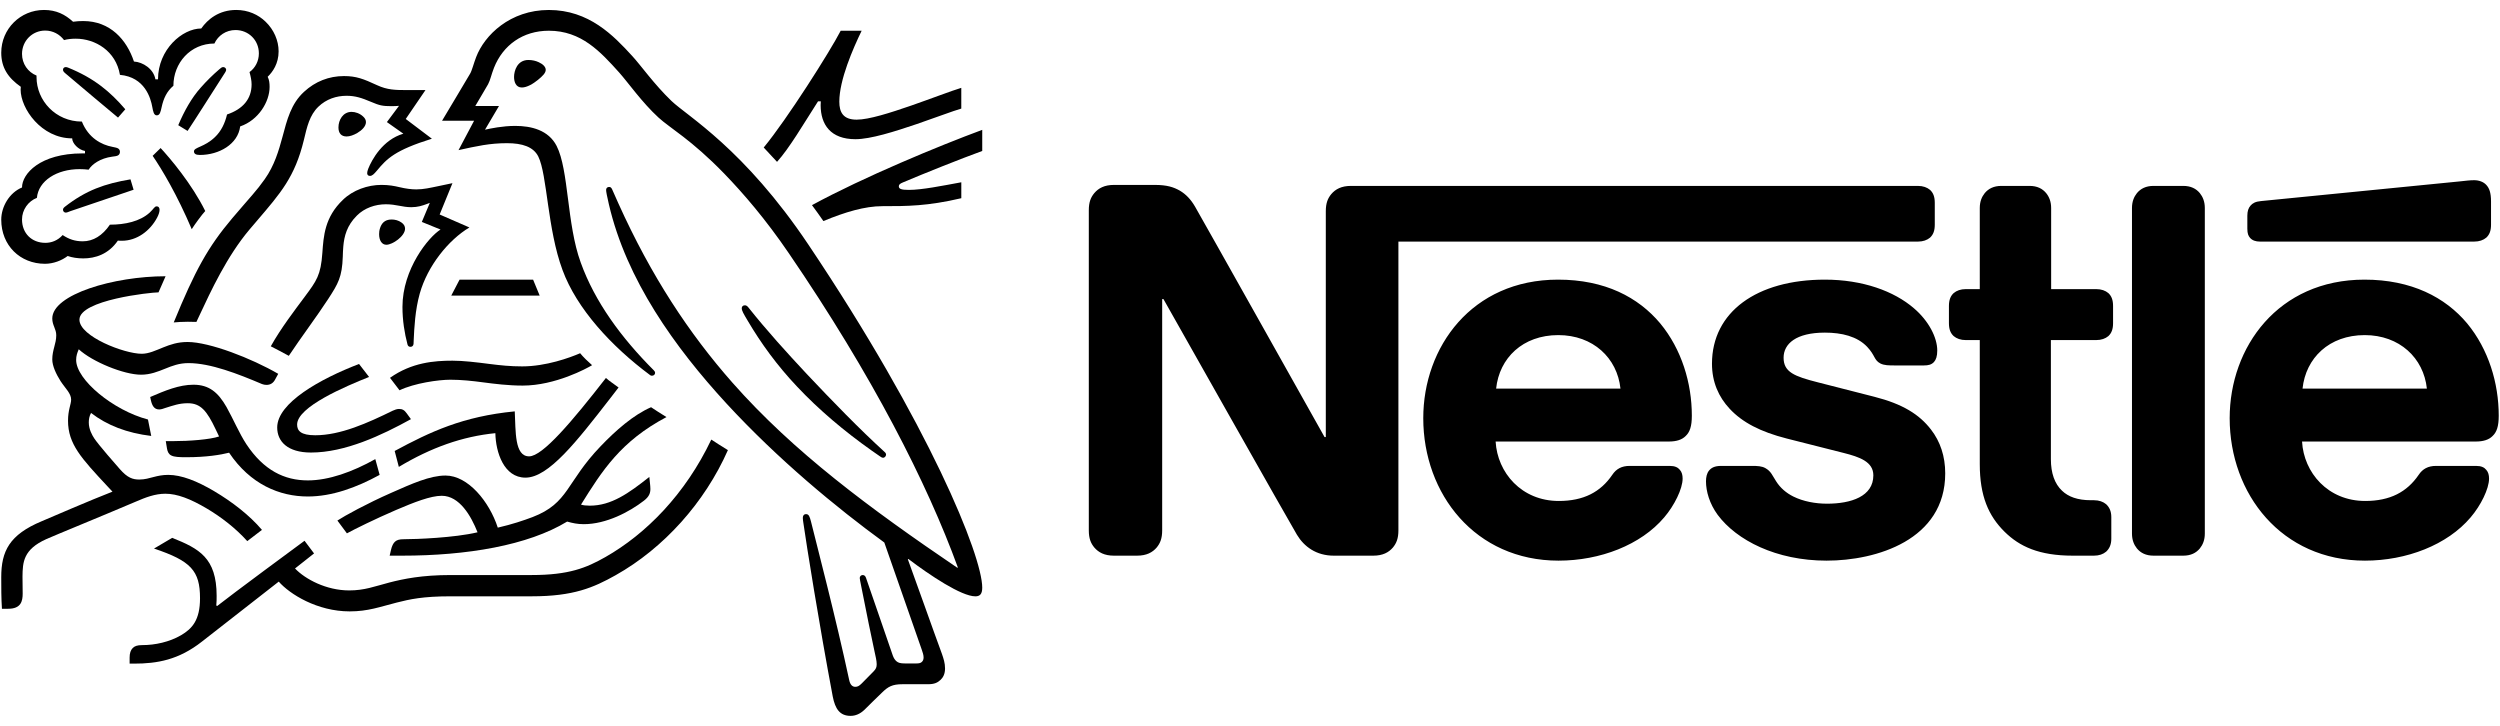
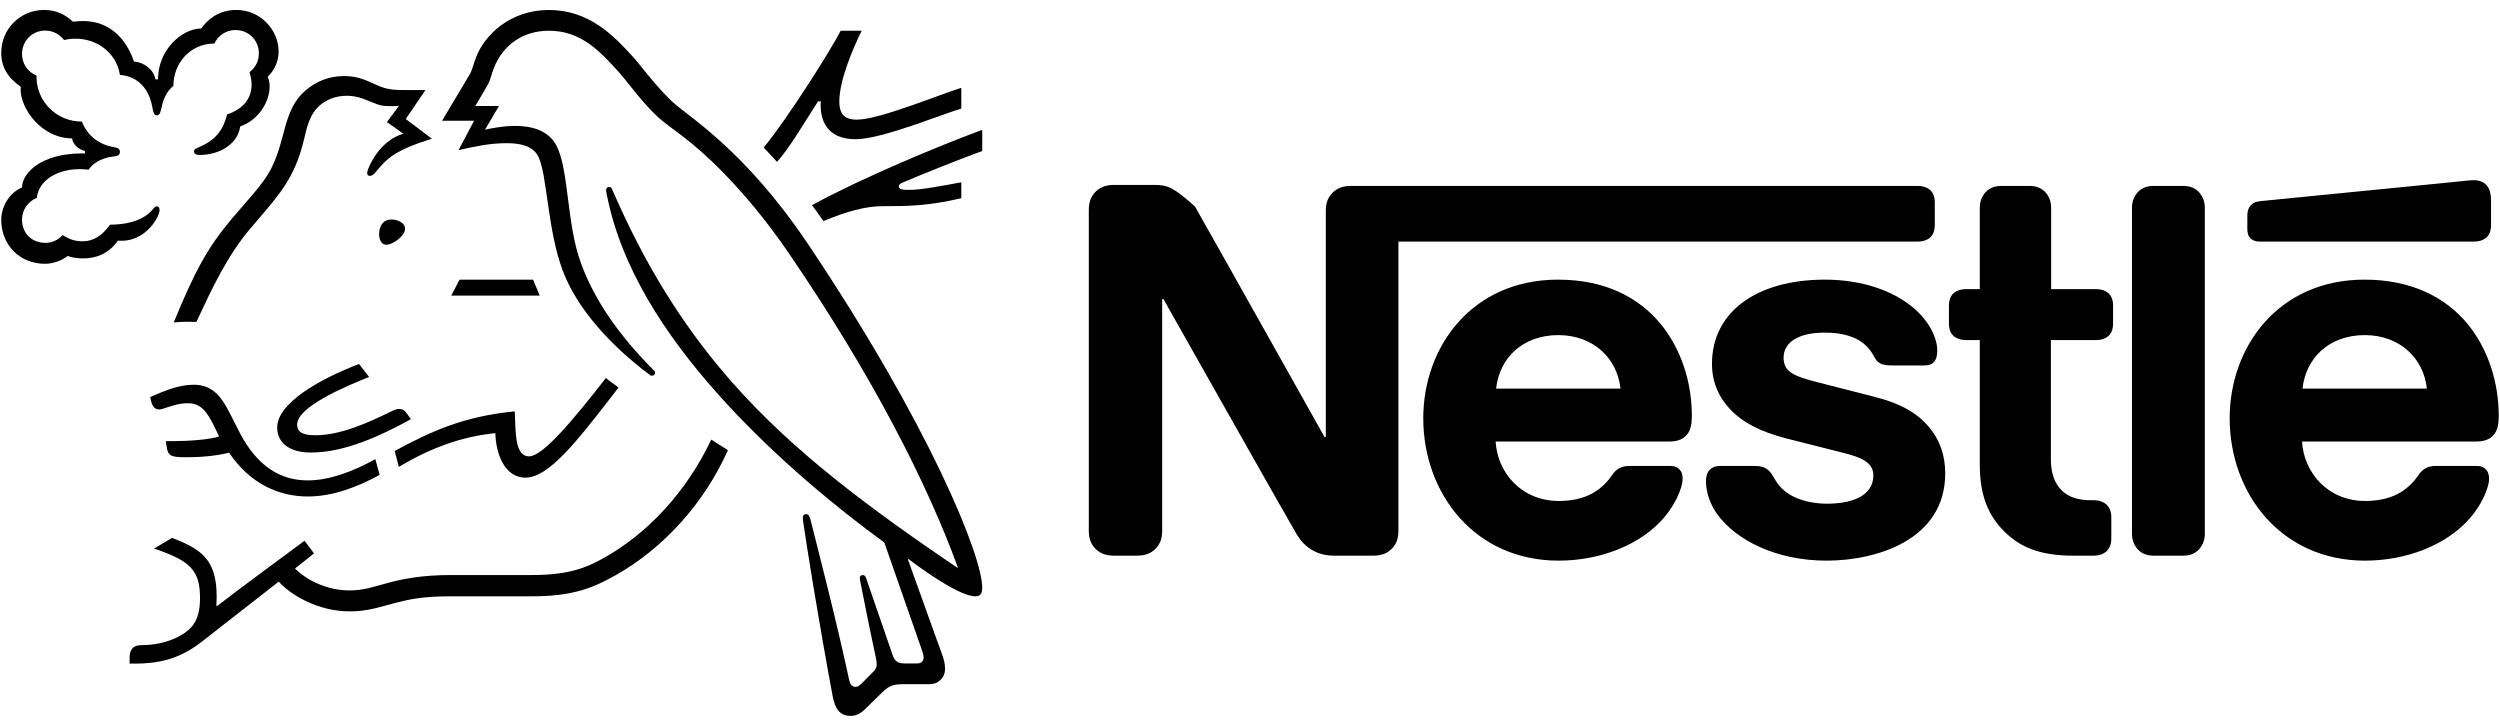
<svg xmlns="http://www.w3.org/2000/svg" width="124" height="36" viewBox="0 0 124 36" fill="none">
  <g id="NestlÃ©-Logo.wine 1" clip-path="url(#clip0_9653_22818)">
    <g id="Clip path group">
      <g id="Group">
-         <path id="Vector" d="M66.031 9.628C65.858 9.838 65.76 10.072 65.76 10.479V21.678H65.698C65.698 21.678 59.568 10.75 59.272 10.245C59.062 9.887 58.828 9.64 58.519 9.455C58.211 9.283 57.89 9.172 57.274 9.172H55.251C54.782 9.172 54.487 9.332 54.277 9.579C54.104 9.788 54.005 10.023 54.005 10.43V26.303C54.005 26.711 54.104 26.945 54.277 27.155C54.487 27.401 54.782 27.561 55.251 27.561H56.398C56.867 27.561 57.163 27.401 57.373 27.155C57.545 26.945 57.644 26.711 57.644 26.303V14.833H57.706C57.706 14.833 64.069 26.106 64.329 26.525C64.686 27.117 65.29 27.561 66.154 27.561H68.115C68.584 27.561 68.88 27.401 69.09 27.155C69.262 26.945 69.361 26.711 69.361 26.303V11.983H95.126C95.385 11.983 95.582 11.91 95.73 11.787C95.89 11.638 95.965 11.441 95.965 11.145V10.06C95.965 9.763 95.89 9.566 95.73 9.418C95.582 9.295 95.385 9.221 95.126 9.221H67.005C66.537 9.221 66.24 9.382 66.031 9.628ZM77.279 13.87C72.999 13.87 70.594 17.214 70.594 20.741C70.594 24.503 73.172 27.808 77.304 27.808C79.364 27.808 81.386 27.031 82.545 25.662C83.051 25.07 83.458 24.243 83.458 23.738C83.458 23.565 83.421 23.417 83.323 23.306C83.224 23.183 83.076 23.109 82.817 23.109H80.831C80.436 23.109 80.165 23.256 79.968 23.553C79.388 24.404 78.549 24.848 77.316 24.848C75.466 24.848 74.27 23.442 74.183 21.9H82.768C83.15 21.9 83.421 21.814 83.606 21.629C83.816 21.431 83.915 21.148 83.915 20.617C83.915 19.002 83.409 17.325 82.348 16.041C81.263 14.746 79.61 13.87 77.279 13.87ZM90.513 13.87C87.134 13.87 84.914 15.474 84.914 18.04C84.914 18.952 85.247 19.692 85.789 20.272C86.419 20.951 87.319 21.419 88.626 21.752L91.45 22.467C92.227 22.665 92.918 22.899 92.918 23.577C92.918 24.626 91.808 24.983 90.624 24.983C90.044 24.983 89.44 24.872 88.946 24.626C88.601 24.453 88.306 24.206 88.096 23.873C87.911 23.59 87.849 23.38 87.565 23.22C87.392 23.121 87.183 23.109 86.899 23.109H85.37C85.037 23.109 84.877 23.207 84.766 23.343C84.655 23.479 84.617 23.676 84.617 23.873C84.617 24.366 84.79 24.983 85.198 25.538C86.135 26.796 88.096 27.808 90.599 27.808C93.066 27.808 96.483 26.784 96.483 23.479C96.483 22.628 96.236 21.9 95.779 21.308C95.2 20.556 94.374 20.038 92.968 19.68L90.168 18.964C89.008 18.669 88.466 18.459 88.466 17.743C88.466 17.053 89.083 16.498 90.513 16.498C91.352 16.498 92.116 16.683 92.61 17.201C93.017 17.633 92.943 17.855 93.264 18.027C93.461 18.126 93.683 18.126 94.029 18.126H95.422C95.644 18.126 95.805 18.089 95.927 17.953C96.027 17.842 96.088 17.67 96.088 17.386C96.088 16.744 95.668 15.918 94.929 15.289C93.942 14.438 92.388 13.87 90.513 13.87ZM98.197 14.34H97.506C97.248 14.34 97.05 14.413 96.903 14.537C96.742 14.685 96.667 14.883 96.667 15.178V16.029C96.667 16.326 96.742 16.522 96.903 16.671C97.05 16.794 97.248 16.868 97.506 16.868H98.197V23.022C98.197 24.601 98.629 25.587 99.43 26.378C100.17 27.105 101.133 27.561 102.81 27.561H103.858C104.117 27.561 104.314 27.488 104.463 27.364C104.623 27.216 104.721 27.018 104.721 26.723V25.649C104.721 25.353 104.623 25.157 104.463 25.008C104.314 24.885 104.117 24.811 103.858 24.811H103.71C103.044 24.811 102.588 24.638 102.279 24.342C101.91 23.997 101.724 23.466 101.724 22.776V16.868H103.97C104.228 16.868 104.426 16.794 104.574 16.671C104.734 16.522 104.808 16.326 104.808 16.029V15.178C104.808 14.883 104.734 14.685 104.574 14.537C104.426 14.413 104.228 14.34 103.97 14.34H101.737V10.319C101.737 9.998 101.638 9.763 101.49 9.579C101.305 9.357 101.046 9.221 100.664 9.221H99.27C98.887 9.221 98.629 9.357 98.443 9.579C98.296 9.763 98.197 9.998 98.197 10.319V14.34ZM105.746 26.463C105.746 26.784 105.844 27.018 105.992 27.203C106.177 27.425 106.436 27.561 106.818 27.561H108.286C108.668 27.561 108.927 27.425 109.112 27.203C109.26 27.018 109.359 26.784 109.359 26.463V10.319C109.359 9.999 109.26 9.764 109.112 9.579C108.927 9.357 108.668 9.221 108.286 9.221H106.818C106.436 9.221 106.177 9.357 105.992 9.579C105.844 9.764 105.746 9.999 105.746 10.319V26.463ZM74.208 19.273C74.368 17.756 75.528 16.621 77.291 16.621C79.018 16.621 80.214 17.756 80.375 19.273H74.208ZM122.716 11.983C122.975 11.983 123.173 11.91 123.32 11.787C123.481 11.638 123.555 11.441 123.555 11.145V9.998C123.555 9.554 123.469 9.332 123.32 9.172C123.185 9.023 122.963 8.938 122.716 8.938C122.519 8.938 122.322 8.962 121.989 8.999L112.146 9.973C111.863 9.998 111.727 10.084 111.629 10.195C111.518 10.319 111.468 10.479 111.468 10.701V11.342C111.468 11.589 111.518 11.7 111.604 11.799C111.714 11.922 111.875 11.983 112.097 11.983H122.716ZM117.277 13.87C112.997 13.87 110.592 17.214 110.592 20.741C110.592 24.503 113.17 27.808 117.302 27.808C119.362 27.808 121.384 27.031 122.543 25.662C123.049 25.07 123.457 24.243 123.457 23.738C123.457 23.565 123.419 23.417 123.32 23.306C123.222 23.183 123.074 23.109 122.815 23.109H120.829C120.434 23.109 120.163 23.256 119.966 23.553C119.386 24.404 118.547 24.848 117.314 24.848C115.464 24.848 114.267 23.442 114.182 21.9H122.791C123.173 21.9 123.445 21.814 123.629 21.629C123.839 21.431 123.937 21.148 123.937 20.617C123.937 19.002 123.431 17.325 122.371 16.041C121.286 14.746 119.608 13.87 117.277 13.87ZM114.206 19.273C114.367 17.756 115.526 16.621 117.29 16.621C119.017 16.621 120.212 17.756 120.373 19.273H114.206ZM40.095 12.131C36.902 7.369 34.096 5.764 33.307 5.009C32.44 4.176 31.779 3.232 31.359 2.778C30.424 1.756 29.213 0.495 27.222 0.495C25.3 0.495 24.03 1.747 23.618 2.829C23.498 3.138 23.404 3.515 23.318 3.653C23.129 3.962 22.28 5.412 21.927 5.987H23.516L22.743 7.446C23.644 7.248 24.287 7.102 25.146 7.102C25.91 7.102 26.458 7.283 26.699 7.763C27.145 8.656 27.145 11.359 27.901 13.393C28.604 15.306 30.321 17.177 32.251 18.61C32.277 18.628 32.306 18.636 32.337 18.636C32.431 18.636 32.492 18.568 32.492 18.498C32.492 18.447 32.474 18.413 32.431 18.37C30.818 16.757 29.505 14.972 28.802 13.016C28.106 11.111 28.218 8.433 27.609 7.239C27.205 6.45 26.347 6.245 25.557 6.245C24.923 6.245 24.33 6.373 24.056 6.433L24.75 5.257H23.575C23.824 4.82 24.081 4.416 24.21 4.176C24.321 3.97 24.365 3.713 24.502 3.362C24.948 2.237 25.935 1.524 27.222 1.524C28.836 1.524 29.78 2.563 30.715 3.601C31.144 4.082 31.848 5.086 32.663 5.832C33.221 6.347 34.285 6.922 35.924 8.613C36.868 9.591 37.967 10.861 39.125 12.56C43.27 18.627 45.99 23.973 47.509 28.144L47.484 28.162C43.133 25.209 39.365 22.42 36.328 18.979C34.173 16.534 32.303 13.702 30.672 10.089C30.56 9.848 30.467 9.626 30.363 9.394C30.321 9.3 30.278 9.273 30.209 9.273C30.123 9.273 30.063 9.334 30.063 9.419C30.063 9.514 30.106 9.72 30.2 10.132C31.067 13.873 33.47 17.229 36.036 20.017C38.593 22.79 41.484 25.175 43.862 26.909L45.715 32.212C45.758 32.341 45.81 32.478 45.81 32.607C45.81 32.701 45.784 32.778 45.724 32.83C45.673 32.881 45.605 32.907 45.45 32.907H44.892C44.652 32.907 44.556 32.873 44.471 32.804C44.385 32.735 44.326 32.632 44.282 32.512C44.12 32.014 43.141 29.225 42.953 28.659C42.918 28.557 42.858 28.522 42.789 28.522C42.77 28.522 42.751 28.525 42.733 28.533C42.715 28.54 42.699 28.551 42.686 28.564C42.672 28.578 42.661 28.594 42.654 28.612C42.647 28.629 42.643 28.648 42.643 28.668C42.643 28.737 42.669 28.814 42.712 29.054C42.961 30.324 43.252 31.749 43.372 32.29C43.425 32.538 43.484 32.77 43.484 32.942C43.484 33.095 43.45 33.182 43.322 33.31L42.746 33.894C42.609 34.032 42.532 34.066 42.42 34.066C42.283 34.066 42.171 33.971 42.12 33.731C41.468 30.684 40.481 26.909 40.223 25.861C40.163 25.631 40.12 25.501 39.983 25.501C39.863 25.501 39.82 25.587 39.82 25.69C39.82 25.767 39.837 25.861 39.846 25.93C40 27.011 40.627 30.951 41.304 34.546C41.425 35.164 41.657 35.507 42.189 35.507C42.429 35.507 42.66 35.412 42.875 35.207C43.227 34.855 43.329 34.76 43.751 34.349C44.05 34.057 44.257 33.937 44.772 33.937H46.041C46.342 33.937 46.505 33.86 46.651 33.722C46.788 33.594 46.874 33.414 46.874 33.156C46.874 32.89 46.805 32.676 46.711 32.409C46.385 31.534 45.338 28.573 45.029 27.741L45.055 27.724C46.127 28.539 47.689 29.578 48.376 29.578C48.59 29.578 48.719 29.483 48.719 29.148C48.719 27.57 46.093 21.073 40.095 12.131ZM10.634 2.159C10.815 1.764 11.21 1.49 11.681 1.49C12.325 1.49 12.84 1.988 12.84 2.649C12.84 3.034 12.659 3.37 12.376 3.575C12.437 3.799 12.479 3.996 12.479 4.185C12.479 4.906 12.05 5.412 11.261 5.678C11.158 6.115 10.969 6.51 10.66 6.802C10.145 7.3 9.621 7.3 9.621 7.506C9.621 7.618 9.699 7.686 9.913 7.686C10.866 7.686 11.801 7.154 11.913 6.27C12.823 5.961 13.372 5.043 13.372 4.314C13.372 4.124 13.354 3.962 13.277 3.808C13.527 3.567 13.819 3.155 13.819 2.546C13.819 2.014 13.586 1.473 13.174 1.078C12.814 0.726 12.307 0.494 11.716 0.494C10.857 0.494 10.3 0.959 9.982 1.413C9.046 1.413 7.837 2.451 7.837 3.936H7.708C7.622 3.422 7.09 3.077 6.644 3.052C6.284 1.971 5.468 1.044 4.129 1.044C3.975 1.044 3.787 1.053 3.623 1.078C3.229 0.717 2.791 0.494 2.182 0.494C1.014 0.494 0.062 1.431 0.062 2.614C0.062 3.352 0.396 3.859 1.032 4.305C1.032 4.305 1.023 4.4 1.023 4.442C1.023 5.386 2.053 6.863 3.58 6.863C3.58 7.102 3.881 7.429 4.216 7.488V7.609H4.086C1.984 7.609 1.092 8.622 1.092 9.299C0.465 9.557 0.062 10.252 0.062 10.895C0.062 12.174 0.998 13.084 2.233 13.084C2.645 13.084 3.066 12.921 3.357 12.697C3.572 12.774 3.846 12.817 4.129 12.817C4.722 12.817 5.383 12.612 5.846 11.934C5.915 11.942 5.974 11.942 6.043 11.942C6.798 11.942 7.45 11.444 7.794 10.792C7.88 10.63 7.914 10.501 7.914 10.406C7.914 10.312 7.871 10.235 7.776 10.235C7.657 10.235 7.639 10.346 7.425 10.544C6.944 10.982 6.206 11.144 5.451 11.144C5.082 11.685 4.627 11.969 4.104 11.969C3.718 11.969 3.418 11.865 3.108 11.659C2.859 11.934 2.551 12.045 2.25 12.045C1.573 12.045 1.092 11.573 1.092 10.886C1.092 10.406 1.401 9.978 1.83 9.814C1.907 8.965 2.816 8.389 3.949 8.389C4.095 8.389 4.241 8.398 4.396 8.416C4.567 8.141 4.979 7.849 5.563 7.771C5.683 7.755 5.777 7.746 5.846 7.712C5.915 7.677 5.949 7.609 5.949 7.531C5.949 7.463 5.923 7.403 5.854 7.36C5.794 7.326 5.691 7.309 5.571 7.283C5.03 7.18 4.387 6.845 4.061 6.03C2.765 6.03 1.812 4.991 1.812 3.824V3.748C1.383 3.575 1.092 3.164 1.092 2.674C1.092 2.031 1.598 1.516 2.241 1.516C2.628 1.516 2.962 1.705 3.177 1.988C3.357 1.937 3.563 1.919 3.76 1.919C4.722 1.919 5.751 2.528 5.949 3.713C7.185 3.824 7.477 4.872 7.554 5.309C7.596 5.532 7.63 5.721 7.776 5.721C7.931 5.721 7.965 5.549 8.017 5.317C8.111 4.88 8.275 4.528 8.601 4.254C8.601 3.129 9.441 2.159 10.634 2.159ZM13.132 8.887C12.728 9.462 12.437 9.746 11.518 10.827C10.308 12.26 9.673 13.419 8.617 15.993C8.789 15.976 9.039 15.959 9.313 15.959C9.45 15.959 9.561 15.959 9.742 15.967L9.871 15.692C10.463 14.422 11.26 12.706 12.376 11.384L12.763 10.93C13.912 9.583 14.624 8.784 15.071 6.948C15.226 6.296 15.354 5.713 15.792 5.292C16.186 4.914 16.684 4.751 17.19 4.751C17.62 4.751 17.938 4.855 18.401 5.051C18.821 5.231 18.975 5.266 19.422 5.266C19.576 5.266 19.688 5.257 19.791 5.249L19.19 6.055L20.006 6.631C18.984 6.93 18.444 7.918 18.263 8.372C18.229 8.467 18.212 8.527 18.212 8.587C18.212 8.657 18.246 8.725 18.349 8.725C18.46 8.725 18.546 8.639 18.692 8.467C19.19 7.866 19.585 7.454 21.421 6.88L20.125 5.901L21.103 4.468H20.186C19.602 4.468 19.215 4.46 18.709 4.228C18.023 3.911 17.671 3.773 17.062 3.773C16.316 3.773 15.637 4.039 15.08 4.554C14.435 5.146 14.238 5.936 14.007 6.803C13.826 7.471 13.612 8.21 13.132 8.887Z" fill="black" />
-         <path id="Vector_2" d="M15.105 14.732C14.616 15.392 13.946 16.258 13.431 17.177C13.595 17.255 14.136 17.547 14.325 17.649C14.916 16.757 15.741 15.659 16.281 14.826C16.77 14.071 16.968 13.745 17.002 12.732C17.01 12.56 17.01 12.397 17.027 12.235C17.07 11.711 17.208 11.179 17.705 10.69C18.074 10.32 18.606 10.132 19.139 10.132C19.654 10.132 19.953 10.277 20.4 10.277C20.717 10.277 20.949 10.201 21.155 10.124L21.319 10.063L20.923 11.008L21.85 11.385C21.258 11.754 19.962 13.342 19.962 15.221C19.962 15.899 20.065 16.525 20.211 17.083C20.229 17.143 20.263 17.203 20.357 17.203C20.443 17.203 20.503 17.152 20.512 17.057L20.52 16.86C20.546 16.285 20.589 15.376 20.82 14.56C21.207 13.187 22.245 11.9 23.283 11.282L21.807 10.639L22.442 9.085L21.748 9.231C21.327 9.317 21.018 9.394 20.649 9.394C20.409 9.394 20.134 9.36 19.808 9.282C19.559 9.223 19.293 9.171 18.916 9.171C18.238 9.171 17.508 9.428 17.011 9.909C16.101 10.776 16.049 11.711 15.989 12.544C15.912 13.65 15.706 13.925 15.105 14.732ZM37.125 15.255C37.065 15.178 37.013 15.143 36.945 15.143C36.842 15.143 36.791 15.212 36.791 15.289C36.791 15.41 36.876 15.556 37.091 15.916C37.743 17.023 38.55 18.138 39.545 19.186C40.618 20.327 41.879 21.39 43.227 22.343L43.647 22.635C43.708 22.679 43.75 22.704 43.802 22.704C43.888 22.704 43.948 22.618 43.948 22.549C43.948 22.507 43.93 22.463 43.879 22.42C42.626 21.279 41.279 19.889 40.017 18.551C39.03 17.495 38.018 16.38 37.125 15.255ZM9.51 11.368C9.639 11.154 10.025 10.63 10.18 10.467C9.519 9.128 8.438 7.85 7.966 7.343L7.571 7.729C8.026 8.39 8.789 9.669 9.51 11.368ZM3.22 3.619C3.142 3.55 3.125 3.507 3.125 3.455C3.125 3.396 3.168 3.327 3.263 3.327C3.297 3.327 3.331 3.336 3.375 3.353C4.009 3.61 4.55 3.911 5.031 4.28C5.434 4.588 5.829 4.967 6.214 5.421L5.854 5.833C5.408 5.463 3.966 4.254 3.22 3.619ZM9.304 6.494L8.841 6.21C9.141 5.498 9.51 4.846 9.947 4.357C10.257 4.005 10.549 3.721 10.875 3.439C10.952 3.379 10.994 3.327 11.071 3.327C11.158 3.327 11.218 3.396 11.218 3.464C11.218 3.498 11.201 3.541 11.167 3.593C10.643 4.408 9.621 6.022 9.304 6.494ZM3.486 10.475C3.374 10.518 3.323 10.544 3.263 10.544C3.169 10.544 3.125 10.466 3.125 10.406C3.125 10.347 3.151 10.313 3.212 10.26C4.266 9.437 5.194 9.111 6.472 8.896L6.626 9.411L3.486 10.475ZM25.497 3.816C25.497 3.516 25.652 2.975 26.21 2.975C26.398 2.975 26.578 3.017 26.724 3.087C26.931 3.181 27.068 3.318 27.068 3.464C27.068 3.619 26.913 3.773 26.682 3.962C26.441 4.159 26.133 4.34 25.884 4.34C25.584 4.34 25.497 4.056 25.497 3.816ZM16.787 6.322C16.787 5.953 17.01 5.549 17.439 5.549C17.628 5.549 17.851 5.626 18.014 5.782C18.109 5.867 18.151 5.961 18.151 6.056C18.151 6.263 17.954 6.459 17.722 6.596C17.542 6.7 17.354 6.769 17.191 6.769C16.924 6.769 16.787 6.604 16.787 6.322Z" fill="black" />
+         <path id="Vector" d="M66.031 9.628C65.858 9.838 65.76 10.072 65.76 10.479V21.678H65.698C65.698 21.678 59.568 10.75 59.272 10.245C58.211 9.283 57.89 9.172 57.274 9.172H55.251C54.782 9.172 54.487 9.332 54.277 9.579C54.104 9.788 54.005 10.023 54.005 10.43V26.303C54.005 26.711 54.104 26.945 54.277 27.155C54.487 27.401 54.782 27.561 55.251 27.561H56.398C56.867 27.561 57.163 27.401 57.373 27.155C57.545 26.945 57.644 26.711 57.644 26.303V14.833H57.706C57.706 14.833 64.069 26.106 64.329 26.525C64.686 27.117 65.29 27.561 66.154 27.561H68.115C68.584 27.561 68.88 27.401 69.09 27.155C69.262 26.945 69.361 26.711 69.361 26.303V11.983H95.126C95.385 11.983 95.582 11.91 95.73 11.787C95.89 11.638 95.965 11.441 95.965 11.145V10.06C95.965 9.763 95.89 9.566 95.73 9.418C95.582 9.295 95.385 9.221 95.126 9.221H67.005C66.537 9.221 66.24 9.382 66.031 9.628ZM77.279 13.87C72.999 13.87 70.594 17.214 70.594 20.741C70.594 24.503 73.172 27.808 77.304 27.808C79.364 27.808 81.386 27.031 82.545 25.662C83.051 25.07 83.458 24.243 83.458 23.738C83.458 23.565 83.421 23.417 83.323 23.306C83.224 23.183 83.076 23.109 82.817 23.109H80.831C80.436 23.109 80.165 23.256 79.968 23.553C79.388 24.404 78.549 24.848 77.316 24.848C75.466 24.848 74.27 23.442 74.183 21.9H82.768C83.15 21.9 83.421 21.814 83.606 21.629C83.816 21.431 83.915 21.148 83.915 20.617C83.915 19.002 83.409 17.325 82.348 16.041C81.263 14.746 79.61 13.87 77.279 13.87ZM90.513 13.87C87.134 13.87 84.914 15.474 84.914 18.04C84.914 18.952 85.247 19.692 85.789 20.272C86.419 20.951 87.319 21.419 88.626 21.752L91.45 22.467C92.227 22.665 92.918 22.899 92.918 23.577C92.918 24.626 91.808 24.983 90.624 24.983C90.044 24.983 89.44 24.872 88.946 24.626C88.601 24.453 88.306 24.206 88.096 23.873C87.911 23.59 87.849 23.38 87.565 23.22C87.392 23.121 87.183 23.109 86.899 23.109H85.37C85.037 23.109 84.877 23.207 84.766 23.343C84.655 23.479 84.617 23.676 84.617 23.873C84.617 24.366 84.79 24.983 85.198 25.538C86.135 26.796 88.096 27.808 90.599 27.808C93.066 27.808 96.483 26.784 96.483 23.479C96.483 22.628 96.236 21.9 95.779 21.308C95.2 20.556 94.374 20.038 92.968 19.68L90.168 18.964C89.008 18.669 88.466 18.459 88.466 17.743C88.466 17.053 89.083 16.498 90.513 16.498C91.352 16.498 92.116 16.683 92.61 17.201C93.017 17.633 92.943 17.855 93.264 18.027C93.461 18.126 93.683 18.126 94.029 18.126H95.422C95.644 18.126 95.805 18.089 95.927 17.953C96.027 17.842 96.088 17.67 96.088 17.386C96.088 16.744 95.668 15.918 94.929 15.289C93.942 14.438 92.388 13.87 90.513 13.87ZM98.197 14.34H97.506C97.248 14.34 97.05 14.413 96.903 14.537C96.742 14.685 96.667 14.883 96.667 15.178V16.029C96.667 16.326 96.742 16.522 96.903 16.671C97.05 16.794 97.248 16.868 97.506 16.868H98.197V23.022C98.197 24.601 98.629 25.587 99.43 26.378C100.17 27.105 101.133 27.561 102.81 27.561H103.858C104.117 27.561 104.314 27.488 104.463 27.364C104.623 27.216 104.721 27.018 104.721 26.723V25.649C104.721 25.353 104.623 25.157 104.463 25.008C104.314 24.885 104.117 24.811 103.858 24.811H103.71C103.044 24.811 102.588 24.638 102.279 24.342C101.91 23.997 101.724 23.466 101.724 22.776V16.868H103.97C104.228 16.868 104.426 16.794 104.574 16.671C104.734 16.522 104.808 16.326 104.808 16.029V15.178C104.808 14.883 104.734 14.685 104.574 14.537C104.426 14.413 104.228 14.34 103.97 14.34H101.737V10.319C101.737 9.998 101.638 9.763 101.49 9.579C101.305 9.357 101.046 9.221 100.664 9.221H99.27C98.887 9.221 98.629 9.357 98.443 9.579C98.296 9.763 98.197 9.998 98.197 10.319V14.34ZM105.746 26.463C105.746 26.784 105.844 27.018 105.992 27.203C106.177 27.425 106.436 27.561 106.818 27.561H108.286C108.668 27.561 108.927 27.425 109.112 27.203C109.26 27.018 109.359 26.784 109.359 26.463V10.319C109.359 9.999 109.26 9.764 109.112 9.579C108.927 9.357 108.668 9.221 108.286 9.221H106.818C106.436 9.221 106.177 9.357 105.992 9.579C105.844 9.764 105.746 9.999 105.746 10.319V26.463ZM74.208 19.273C74.368 17.756 75.528 16.621 77.291 16.621C79.018 16.621 80.214 17.756 80.375 19.273H74.208ZM122.716 11.983C122.975 11.983 123.173 11.91 123.32 11.787C123.481 11.638 123.555 11.441 123.555 11.145V9.998C123.555 9.554 123.469 9.332 123.32 9.172C123.185 9.023 122.963 8.938 122.716 8.938C122.519 8.938 122.322 8.962 121.989 8.999L112.146 9.973C111.863 9.998 111.727 10.084 111.629 10.195C111.518 10.319 111.468 10.479 111.468 10.701V11.342C111.468 11.589 111.518 11.7 111.604 11.799C111.714 11.922 111.875 11.983 112.097 11.983H122.716ZM117.277 13.87C112.997 13.87 110.592 17.214 110.592 20.741C110.592 24.503 113.17 27.808 117.302 27.808C119.362 27.808 121.384 27.031 122.543 25.662C123.049 25.07 123.457 24.243 123.457 23.738C123.457 23.565 123.419 23.417 123.32 23.306C123.222 23.183 123.074 23.109 122.815 23.109H120.829C120.434 23.109 120.163 23.256 119.966 23.553C119.386 24.404 118.547 24.848 117.314 24.848C115.464 24.848 114.267 23.442 114.182 21.9H122.791C123.173 21.9 123.445 21.814 123.629 21.629C123.839 21.431 123.937 21.148 123.937 20.617C123.937 19.002 123.431 17.325 122.371 16.041C121.286 14.746 119.608 13.87 117.277 13.87ZM114.206 19.273C114.367 17.756 115.526 16.621 117.29 16.621C119.017 16.621 120.212 17.756 120.373 19.273H114.206ZM40.095 12.131C36.902 7.369 34.096 5.764 33.307 5.009C32.44 4.176 31.779 3.232 31.359 2.778C30.424 1.756 29.213 0.495 27.222 0.495C25.3 0.495 24.03 1.747 23.618 2.829C23.498 3.138 23.404 3.515 23.318 3.653C23.129 3.962 22.28 5.412 21.927 5.987H23.516L22.743 7.446C23.644 7.248 24.287 7.102 25.146 7.102C25.91 7.102 26.458 7.283 26.699 7.763C27.145 8.656 27.145 11.359 27.901 13.393C28.604 15.306 30.321 17.177 32.251 18.61C32.277 18.628 32.306 18.636 32.337 18.636C32.431 18.636 32.492 18.568 32.492 18.498C32.492 18.447 32.474 18.413 32.431 18.37C30.818 16.757 29.505 14.972 28.802 13.016C28.106 11.111 28.218 8.433 27.609 7.239C27.205 6.45 26.347 6.245 25.557 6.245C24.923 6.245 24.33 6.373 24.056 6.433L24.75 5.257H23.575C23.824 4.82 24.081 4.416 24.21 4.176C24.321 3.97 24.365 3.713 24.502 3.362C24.948 2.237 25.935 1.524 27.222 1.524C28.836 1.524 29.78 2.563 30.715 3.601C31.144 4.082 31.848 5.086 32.663 5.832C33.221 6.347 34.285 6.922 35.924 8.613C36.868 9.591 37.967 10.861 39.125 12.56C43.27 18.627 45.99 23.973 47.509 28.144L47.484 28.162C43.133 25.209 39.365 22.42 36.328 18.979C34.173 16.534 32.303 13.702 30.672 10.089C30.56 9.848 30.467 9.626 30.363 9.394C30.321 9.3 30.278 9.273 30.209 9.273C30.123 9.273 30.063 9.334 30.063 9.419C30.063 9.514 30.106 9.72 30.2 10.132C31.067 13.873 33.47 17.229 36.036 20.017C38.593 22.79 41.484 25.175 43.862 26.909L45.715 32.212C45.758 32.341 45.81 32.478 45.81 32.607C45.81 32.701 45.784 32.778 45.724 32.83C45.673 32.881 45.605 32.907 45.45 32.907H44.892C44.652 32.907 44.556 32.873 44.471 32.804C44.385 32.735 44.326 32.632 44.282 32.512C44.12 32.014 43.141 29.225 42.953 28.659C42.918 28.557 42.858 28.522 42.789 28.522C42.77 28.522 42.751 28.525 42.733 28.533C42.715 28.54 42.699 28.551 42.686 28.564C42.672 28.578 42.661 28.594 42.654 28.612C42.647 28.629 42.643 28.648 42.643 28.668C42.643 28.737 42.669 28.814 42.712 29.054C42.961 30.324 43.252 31.749 43.372 32.29C43.425 32.538 43.484 32.77 43.484 32.942C43.484 33.095 43.45 33.182 43.322 33.31L42.746 33.894C42.609 34.032 42.532 34.066 42.42 34.066C42.283 34.066 42.171 33.971 42.12 33.731C41.468 30.684 40.481 26.909 40.223 25.861C40.163 25.631 40.12 25.501 39.983 25.501C39.863 25.501 39.82 25.587 39.82 25.69C39.82 25.767 39.837 25.861 39.846 25.93C40 27.011 40.627 30.951 41.304 34.546C41.425 35.164 41.657 35.507 42.189 35.507C42.429 35.507 42.66 35.412 42.875 35.207C43.227 34.855 43.329 34.76 43.751 34.349C44.05 34.057 44.257 33.937 44.772 33.937H46.041C46.342 33.937 46.505 33.86 46.651 33.722C46.788 33.594 46.874 33.414 46.874 33.156C46.874 32.89 46.805 32.676 46.711 32.409C46.385 31.534 45.338 28.573 45.029 27.741L45.055 27.724C46.127 28.539 47.689 29.578 48.376 29.578C48.59 29.578 48.719 29.483 48.719 29.148C48.719 27.57 46.093 21.073 40.095 12.131ZM10.634 2.159C10.815 1.764 11.21 1.49 11.681 1.49C12.325 1.49 12.84 1.988 12.84 2.649C12.84 3.034 12.659 3.37 12.376 3.575C12.437 3.799 12.479 3.996 12.479 4.185C12.479 4.906 12.05 5.412 11.261 5.678C11.158 6.115 10.969 6.51 10.66 6.802C10.145 7.3 9.621 7.3 9.621 7.506C9.621 7.618 9.699 7.686 9.913 7.686C10.866 7.686 11.801 7.154 11.913 6.27C12.823 5.961 13.372 5.043 13.372 4.314C13.372 4.124 13.354 3.962 13.277 3.808C13.527 3.567 13.819 3.155 13.819 2.546C13.819 2.014 13.586 1.473 13.174 1.078C12.814 0.726 12.307 0.494 11.716 0.494C10.857 0.494 10.3 0.959 9.982 1.413C9.046 1.413 7.837 2.451 7.837 3.936H7.708C7.622 3.422 7.09 3.077 6.644 3.052C6.284 1.971 5.468 1.044 4.129 1.044C3.975 1.044 3.787 1.053 3.623 1.078C3.229 0.717 2.791 0.494 2.182 0.494C1.014 0.494 0.062 1.431 0.062 2.614C0.062 3.352 0.396 3.859 1.032 4.305C1.032 4.305 1.023 4.4 1.023 4.442C1.023 5.386 2.053 6.863 3.58 6.863C3.58 7.102 3.881 7.429 4.216 7.488V7.609H4.086C1.984 7.609 1.092 8.622 1.092 9.299C0.465 9.557 0.062 10.252 0.062 10.895C0.062 12.174 0.998 13.084 2.233 13.084C2.645 13.084 3.066 12.921 3.357 12.697C3.572 12.774 3.846 12.817 4.129 12.817C4.722 12.817 5.383 12.612 5.846 11.934C5.915 11.942 5.974 11.942 6.043 11.942C6.798 11.942 7.45 11.444 7.794 10.792C7.88 10.63 7.914 10.501 7.914 10.406C7.914 10.312 7.871 10.235 7.776 10.235C7.657 10.235 7.639 10.346 7.425 10.544C6.944 10.982 6.206 11.144 5.451 11.144C5.082 11.685 4.627 11.969 4.104 11.969C3.718 11.969 3.418 11.865 3.108 11.659C2.859 11.934 2.551 12.045 2.25 12.045C1.573 12.045 1.092 11.573 1.092 10.886C1.092 10.406 1.401 9.978 1.83 9.814C1.907 8.965 2.816 8.389 3.949 8.389C4.095 8.389 4.241 8.398 4.396 8.416C4.567 8.141 4.979 7.849 5.563 7.771C5.683 7.755 5.777 7.746 5.846 7.712C5.915 7.677 5.949 7.609 5.949 7.531C5.949 7.463 5.923 7.403 5.854 7.36C5.794 7.326 5.691 7.309 5.571 7.283C5.03 7.18 4.387 6.845 4.061 6.03C2.765 6.03 1.812 4.991 1.812 3.824V3.748C1.383 3.575 1.092 3.164 1.092 2.674C1.092 2.031 1.598 1.516 2.241 1.516C2.628 1.516 2.962 1.705 3.177 1.988C3.357 1.937 3.563 1.919 3.76 1.919C4.722 1.919 5.751 2.528 5.949 3.713C7.185 3.824 7.477 4.872 7.554 5.309C7.596 5.532 7.63 5.721 7.776 5.721C7.931 5.721 7.965 5.549 8.017 5.317C8.111 4.88 8.275 4.528 8.601 4.254C8.601 3.129 9.441 2.159 10.634 2.159ZM13.132 8.887C12.728 9.462 12.437 9.746 11.518 10.827C10.308 12.26 9.673 13.419 8.617 15.993C8.789 15.976 9.039 15.959 9.313 15.959C9.45 15.959 9.561 15.959 9.742 15.967L9.871 15.692C10.463 14.422 11.26 12.706 12.376 11.384L12.763 10.93C13.912 9.583 14.624 8.784 15.071 6.948C15.226 6.296 15.354 5.713 15.792 5.292C16.186 4.914 16.684 4.751 17.19 4.751C17.62 4.751 17.938 4.855 18.401 5.051C18.821 5.231 18.975 5.266 19.422 5.266C19.576 5.266 19.688 5.257 19.791 5.249L19.19 6.055L20.006 6.631C18.984 6.93 18.444 7.918 18.263 8.372C18.229 8.467 18.212 8.527 18.212 8.587C18.212 8.657 18.246 8.725 18.349 8.725C18.46 8.725 18.546 8.639 18.692 8.467C19.19 7.866 19.585 7.454 21.421 6.88L20.125 5.901L21.103 4.468H20.186C19.602 4.468 19.215 4.46 18.709 4.228C18.023 3.911 17.671 3.773 17.062 3.773C16.316 3.773 15.637 4.039 15.08 4.554C14.435 5.146 14.238 5.936 14.007 6.803C13.826 7.471 13.612 8.21 13.132 8.887Z" fill="black" />
        <path id="Vector_3" d="M18.804 11.617C18.804 11.531 18.813 11.428 18.847 11.325C18.916 11.102 19.061 10.887 19.422 10.887C19.585 10.887 19.764 10.93 19.91 11.034C20.04 11.12 20.091 11.23 20.091 11.342C20.091 11.711 19.473 12.14 19.164 12.14C18.941 12.14 18.804 11.925 18.804 11.617ZM15.423 22.446C14.265 22.446 13.749 21.897 13.749 21.203C13.749 19.983 15.886 18.791 17.808 18.053L18.306 18.697C17.122 19.168 14.737 20.182 14.737 21.057C14.737 21.365 14.917 21.589 15.637 21.589C16.89 21.589 18.238 20.979 19.482 20.37C19.576 20.327 19.688 20.284 19.791 20.284C19.954 20.284 20.057 20.336 20.177 20.507L20.383 20.79C18.933 21.589 17.122 22.446 15.423 22.446Z" fill="black" />
        <path id="Vector_4" d="M18.615 22.772C17.482 23.407 16.307 23.828 15.268 23.828C14.109 23.828 13.08 23.33 12.221 22.034C11.861 21.485 11.578 20.799 11.235 20.189C10.823 19.468 10.376 19.082 9.596 19.082C8.884 19.082 8.188 19.374 7.45 19.691L7.484 19.855C7.545 20.12 7.648 20.309 7.896 20.309C8.008 20.309 8.12 20.259 8.18 20.241C8.592 20.112 8.891 20 9.313 20C9.956 20 10.264 20.378 10.702 21.305L10.866 21.648C10.419 21.803 9.372 21.88 8.592 21.88H8.223L8.283 22.249C8.308 22.403 8.369 22.532 8.497 22.592C8.651 22.669 8.875 22.678 9.261 22.678C10.239 22.678 10.951 22.558 11.363 22.454C12.419 24.026 13.869 24.626 15.268 24.626C16.46 24.626 17.671 24.188 18.83 23.554L18.615 22.772ZM19.782 23.158L19.576 22.368C21.343 21.416 22.957 20.653 25.532 20.404C25.583 21.39 25.514 22.635 26.244 22.635C26.913 22.635 28.371 20.91 30.054 18.747C30.209 18.893 30.457 19.048 30.681 19.219L30.251 19.777C28.612 21.888 27.213 23.691 26.063 23.691C24.991 23.691 24.587 22.429 24.57 21.485C22.932 21.648 21.386 22.197 19.782 23.158ZM42.489 5.935C41.819 5.935 41.63 5.566 41.63 5.043C41.63 3.962 42.309 2.409 42.738 1.524H41.699C41.158 2.571 39.03 5.926 37.88 7.317L38.541 8.028C39.159 7.342 39.837 6.176 40.575 5.025H40.712C40.712 5.086 40.704 5.154 40.704 5.214C40.704 6.184 41.201 6.904 42.428 6.904C43.183 6.904 44.368 6.527 45.484 6.149C46.41 5.832 47.26 5.506 47.68 5.386V4.357C47.2 4.502 46.221 4.879 45.209 5.232C44.145 5.6 43.098 5.935 42.489 5.935ZM44.78 9.05C45.809 8.613 47.654 7.875 48.719 7.488V6.441C46.582 7.231 42.831 8.784 40.274 10.175C40.343 10.26 40.79 10.886 40.84 10.964C41.922 10.518 42.892 10.226 43.767 10.226C44.995 10.226 45.998 10.226 47.681 9.831V9.041C46.737 9.214 45.732 9.419 45.08 9.419C44.694 9.419 44.582 9.367 44.582 9.239C44.582 9.162 44.634 9.11 44.78 9.05Z" fill="black" />
      </g>
    </g>
    <path id="Vector_5" d="M22.794 13.872L22.382 14.662H26.768L26.442 13.872H22.794Z" fill="black" />
    <g id="Clip path group_2">
      <g id="Group_2">
-         <path id="Vector_6" d="M6.995 18.585C7.458 18.585 7.836 18.43 8.197 18.285C8.539 18.147 8.883 18.01 9.346 18.01C10.445 18.01 11.8 18.542 12.993 19.048C13.065 19.076 13.14 19.09 13.216 19.091C13.406 19.091 13.552 19.005 13.645 18.825L13.8 18.542C12.487 17.778 10.393 16.963 9.303 16.963C8.806 16.963 8.445 17.092 8.102 17.229C7.716 17.384 7.381 17.547 7.029 17.547C6.163 17.547 3.94 16.688 3.94 15.856C3.94 14.878 7.476 14.501 7.862 14.501L8.213 13.702C5.648 13.702 2.593 14.603 2.593 15.796C2.593 16.139 2.79 16.311 2.79 16.628C2.79 17.057 2.593 17.349 2.593 17.83C2.593 18.147 2.781 18.551 3.004 18.903C3.245 19.272 3.528 19.511 3.528 19.821C3.528 20.052 3.374 20.327 3.374 20.868C3.374 22.026 4.035 22.73 5.321 24.111L5.579 24.386C4.515 24.798 2.532 25.657 2.069 25.853C0.464 26.523 0.062 27.338 0.062 28.626C0.062 29.123 0.062 29.689 0.096 30.195H0.404C1.048 30.195 1.125 29.81 1.125 29.441C1.125 29.192 1.116 28.909 1.116 28.599C1.125 27.888 1.151 27.253 2.301 26.738C2.765 26.531 5.038 25.605 6.729 24.884C7.227 24.669 7.69 24.489 8.205 24.489C8.78 24.489 9.441 24.738 10.265 25.227C10.96 25.639 11.689 26.197 12.264 26.84L12.993 26.282C12.367 25.545 11.501 24.884 10.634 24.369C9.767 23.854 8.995 23.554 8.343 23.554C8.06 23.554 7.828 23.605 7.63 23.657C7.399 23.717 7.184 23.785 6.909 23.785C6.592 23.785 6.326 23.708 5.939 23.262C5.793 23.099 4.867 22.043 4.669 21.735C4.575 21.589 4.404 21.297 4.404 20.953C4.404 20.808 4.429 20.636 4.516 20.482C5.313 21.099 6.3 21.477 7.501 21.623L7.339 20.808C5.613 20.353 3.777 18.834 3.777 17.856C3.777 17.65 3.829 17.504 3.906 17.324C4.575 17.942 6.146 18.585 6.995 18.585ZM19.344 18.74C20.425 17.976 21.541 17.89 22.442 17.89C22.983 17.89 23.617 17.967 24.287 18.053C24.828 18.122 25.316 18.173 25.9 18.173C27.076 18.173 28.26 17.744 28.775 17.52C28.921 17.701 29.17 17.942 29.367 18.113C29.118 18.268 27.54 19.125 25.926 19.125C25.214 19.125 24.536 19.04 23.952 18.963C23.437 18.894 22.88 18.834 22.338 18.834C21.747 18.834 20.554 19.005 19.816 19.358L19.344 18.74Z" fill="black" />
        <path id="Vector_7" d="M35.28 21.803C33.992 24.515 32.035 26.489 30.028 27.63C29.075 28.17 28.217 28.522 26.364 28.522H22.356C20.923 28.522 20.022 28.711 19.319 28.891C18.563 29.089 18.083 29.285 17.319 29.285C16.186 29.285 15.139 28.728 14.633 28.196L15.577 27.45L15.105 26.822C14.831 27.021 11.475 29.5 10.771 30.058L10.728 30.033C10.745 29.861 10.745 29.707 10.745 29.552C10.745 27.664 9.87 27.209 8.54 26.677L7.639 27.209C9.467 27.819 9.921 28.307 9.921 29.672C9.921 30.754 9.535 31.182 8.977 31.509C8.402 31.844 7.69 31.997 7.064 31.997C6.798 31.997 6.678 32.049 6.583 32.143C6.48 32.246 6.429 32.401 6.429 32.615V32.916H6.644C7.793 32.916 8.858 32.736 10.024 31.817L13.826 28.848C14.367 29.466 15.732 30.325 17.344 30.325C18.254 30.325 18.838 30.101 19.679 29.887C20.331 29.723 20.966 29.577 22.356 29.577H26.381C28.441 29.577 29.436 29.148 30.534 28.531C32.92 27.192 34.954 24.927 36.104 22.326C35.803 22.138 35.52 21.965 35.28 21.803Z" fill="black" />
-         <path id="Vector_8" d="M28.818 25.029C29.856 23.364 30.782 21.888 33.057 20.687C32.816 20.541 32.474 20.319 32.293 20.198C31.409 20.584 30.534 21.356 29.788 22.137C28.071 23.922 28.225 24.952 26.415 25.647C25.96 25.819 25.402 26.007 24.69 26.171C24.269 24.875 23.214 23.587 22.098 23.587C21.326 23.587 20.433 23.99 19.404 24.445C18.194 24.978 17.087 25.587 16.735 25.819L17.207 26.454C17.567 26.256 18.606 25.741 19.644 25.295C20.545 24.909 21.361 24.591 21.91 24.591C22.793 24.591 23.368 25.596 23.686 26.402C22.527 26.677 20.622 26.745 20.048 26.745C19.781 26.745 19.687 26.788 19.593 26.866C19.507 26.943 19.438 27.08 19.395 27.269L19.327 27.561H19.944C23.154 27.561 26.183 27.055 28.131 25.87C28.406 25.948 28.646 25.999 28.955 25.999C30.07 25.999 31.22 25.39 31.941 24.832C32.198 24.634 32.259 24.453 32.259 24.257C32.259 24.162 32.25 24.077 32.241 23.99L32.207 23.656C31.177 24.471 30.319 25.081 29.256 25.081C29.067 25.081 28.93 25.064 28.818 25.029Z" fill="black" />
      </g>
    </g>
  </g>
  <defs>
    <clipPath id="clip0_9653_22818">
      <rect width="124" height="35.16" fill="white" transform="translate(0 0.42)" />
    </clipPath>
  </defs>
</svg>